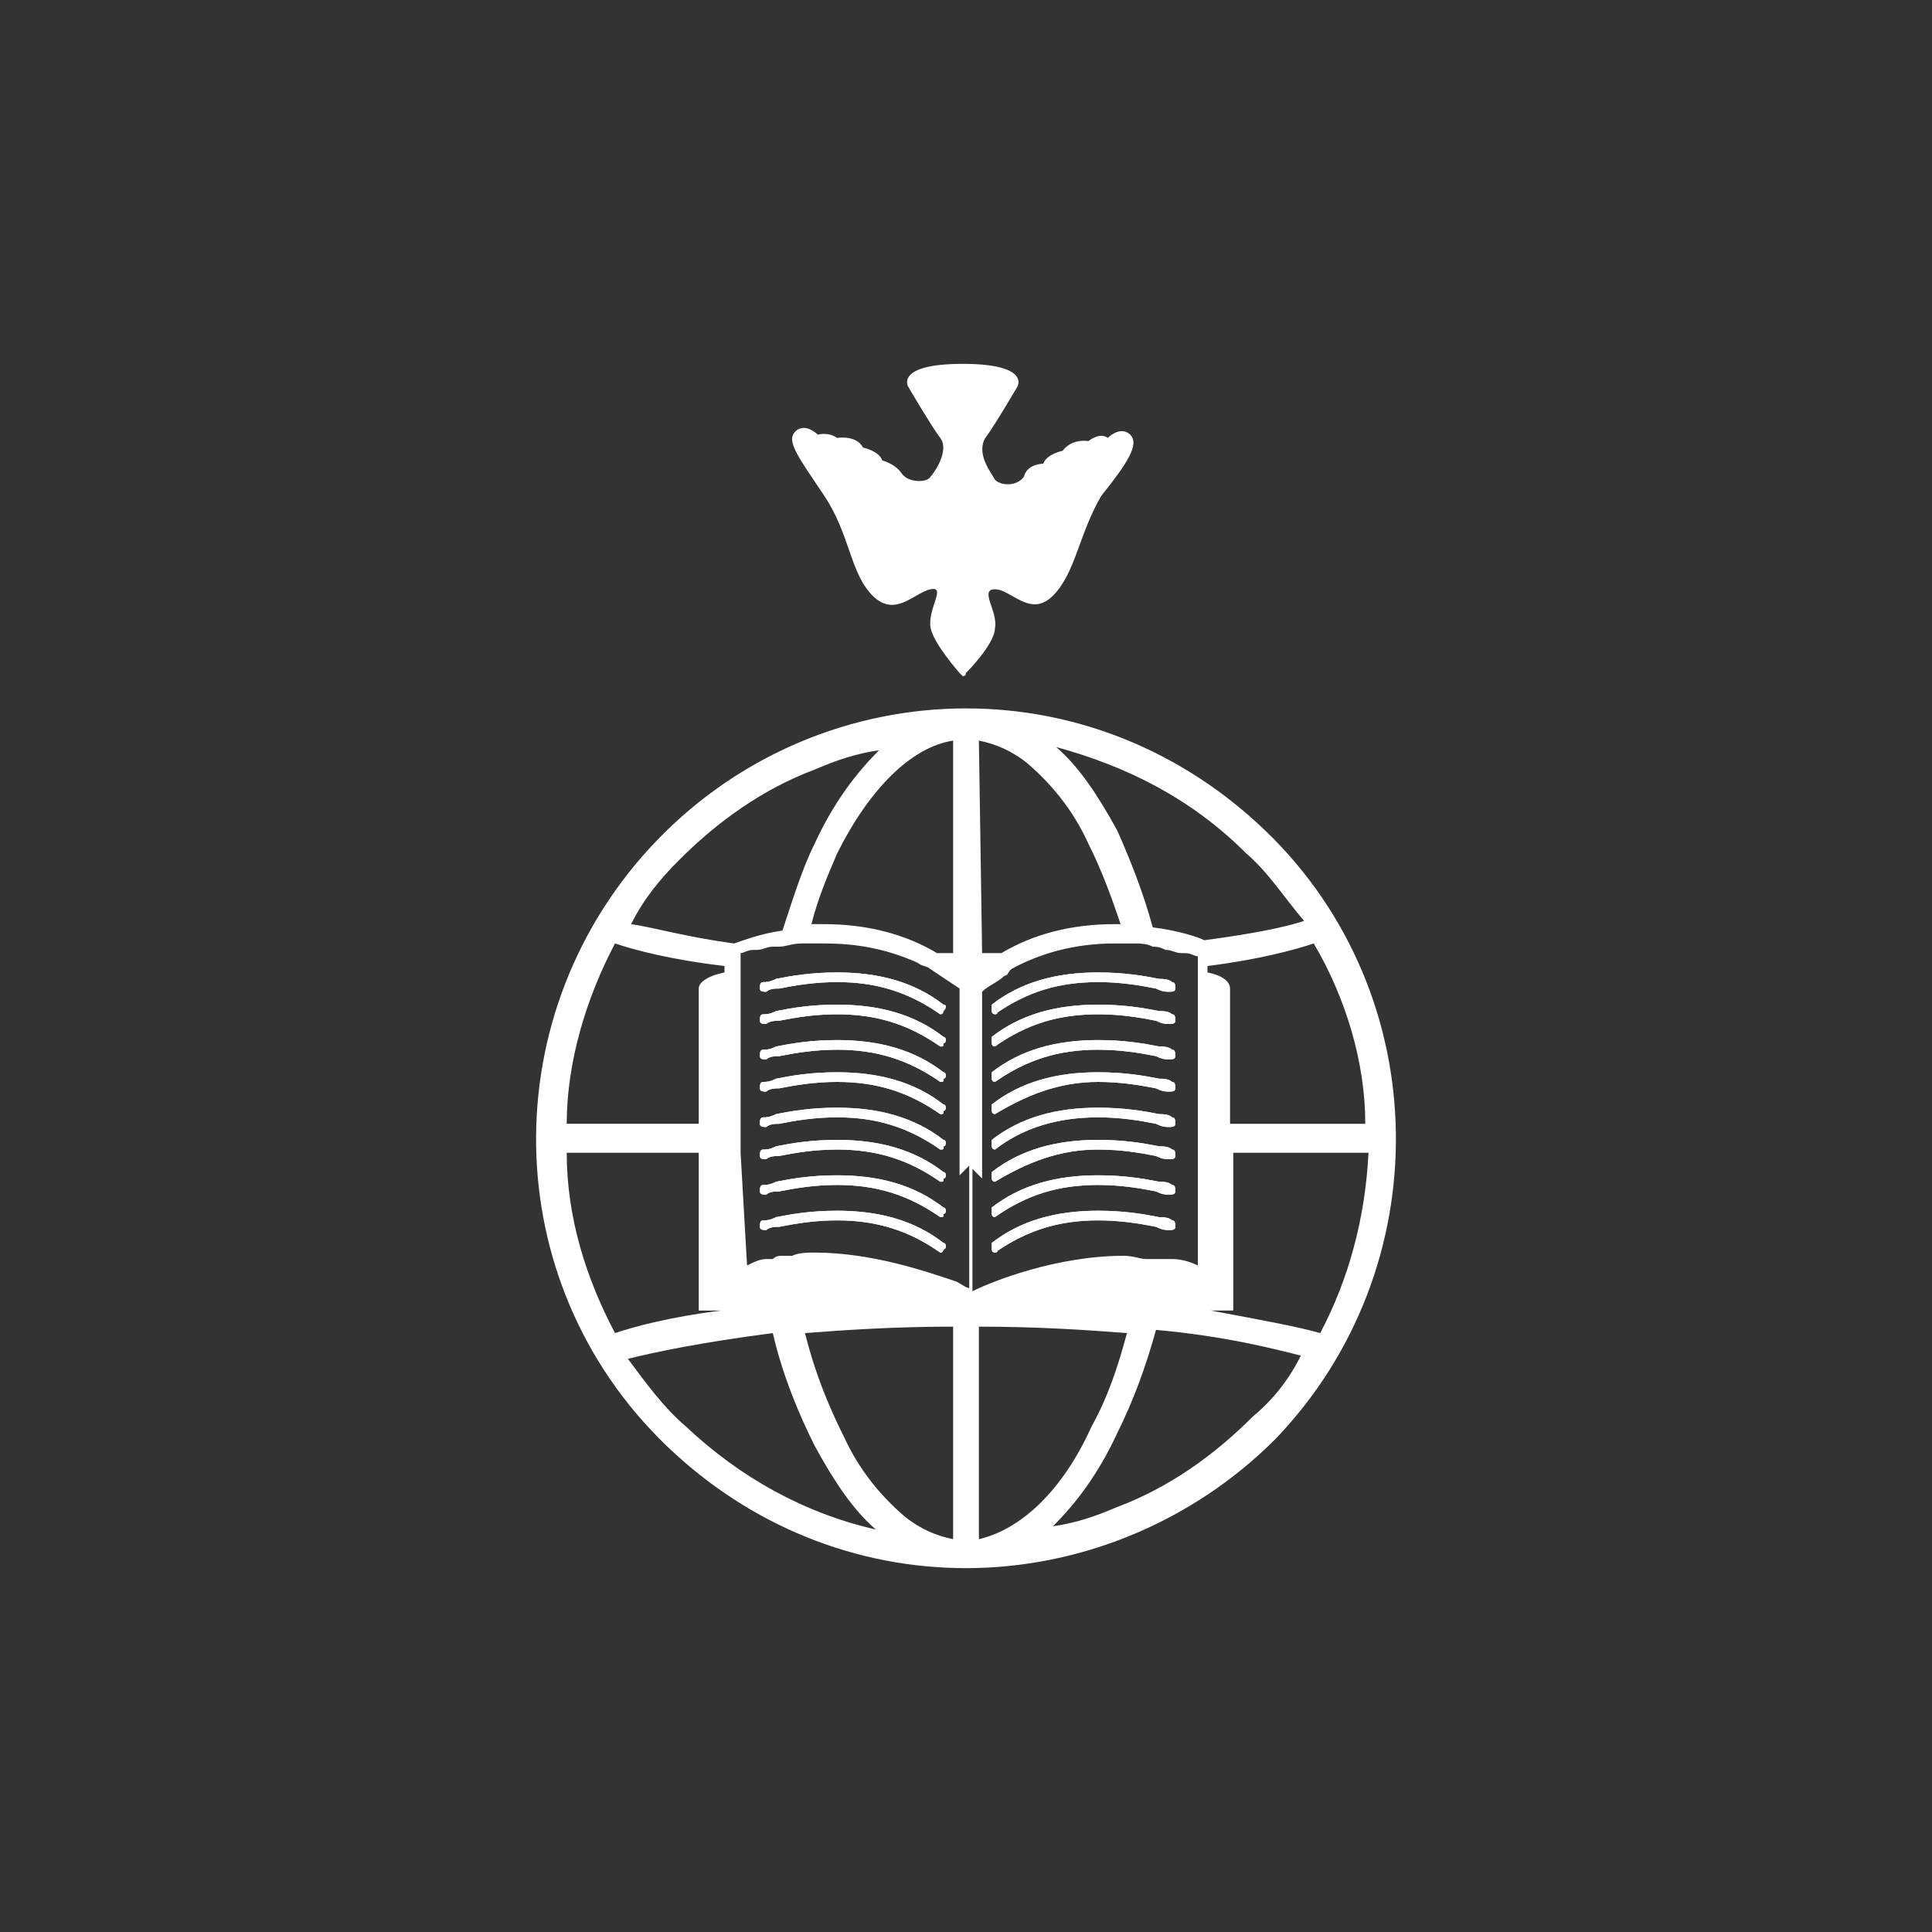
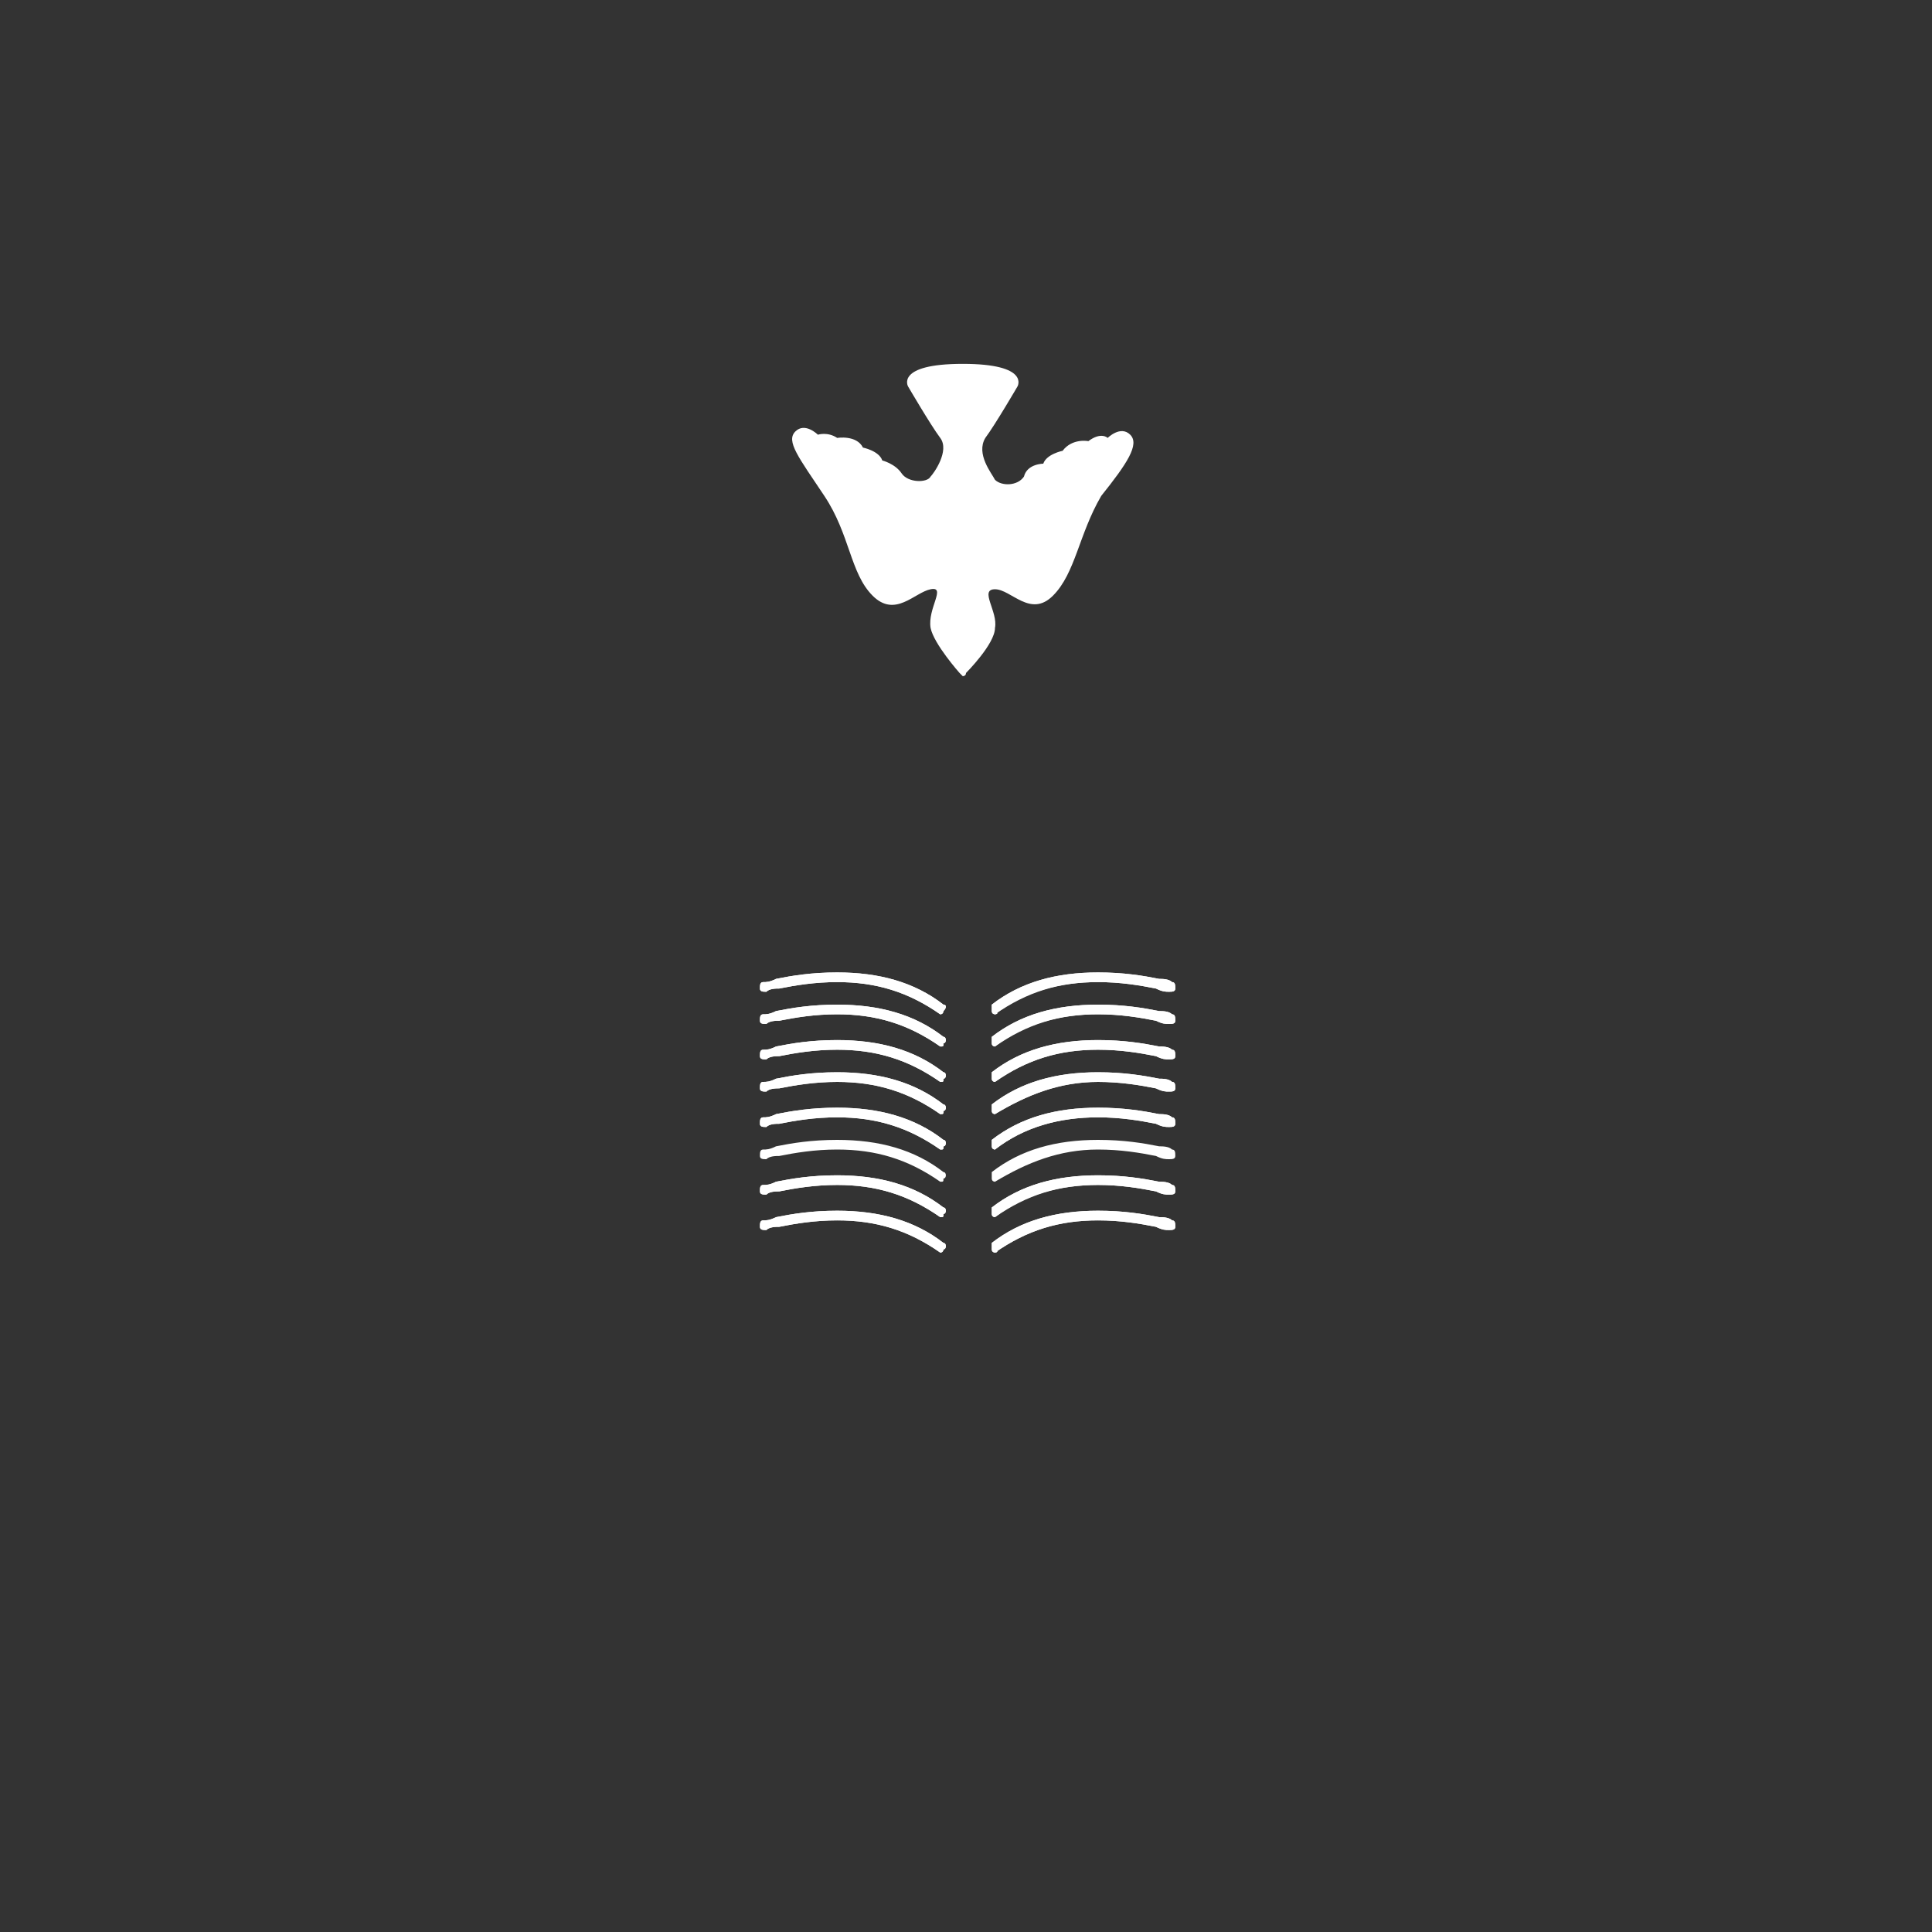
<svg xmlns="http://www.w3.org/2000/svg" version="1.1" id="Layer_1" x="0px" y="0px" viewBox="0 0 60 60" style="enable-background:new 0 0 60 60;" xml:space="preserve">
  <rect x="0" y="0" width="60" height="60" fill="#333333" stroke="none" />
  <style type="text/css">
	.st0{fill:#FFFFFF;}
</style>
  <g>
    <g>
      <path class="st0" d="M29.2,31.5C29.2,31.5,29.2,31.5,29.2,31.5c-1-0.7-2-1-3.2-1c-0.7,0-1.3,0.1-1.8,0.2c-0.1,0-0.3,0-0.4,0.1    c-0.1,0-0.2,0-0.2-0.1c0-0.1,0-0.2,0.1-0.2c0.1,0,0.2,0,0.4-0.1c0.5-0.1,1.1-0.2,1.9-0.2c1.3,0,2.4,0.3,3.3,1c0.1,0,0.1,0.1,0,0.2    C29.3,31.4,29.3,31.5,29.2,31.5" />
      <path class="st0" d="M29.2,32.5C29.2,32.5,29.2,32.5,29.2,32.5c-1-0.7-2-1-3.2-1c-0.7,0-1.3,0.1-1.8,0.2c-0.1,0-0.3,0-0.4,0.1    c-0.1,0-0.2,0-0.2-0.1c0-0.1,0-0.2,0.1-0.2c0.1,0,0.2,0,0.4-0.1c0.5-0.1,1.1-0.2,1.9-0.2c1.3,0,2.4,0.3,3.3,1c0.1,0,0.1,0.2,0,0.2    C29.3,32.5,29.3,32.5,29.2,32.5" />
      <path class="st0" d="M29.2,33.6C29.2,33.6,29.2,33.6,29.2,33.6c-1-0.7-2-1-3.2-1c-0.7,0-1.3,0.1-1.8,0.2c-0.1,0-0.3,0-0.4,0.1    c-0.1,0-0.2,0-0.2-0.1c0-0.1,0-0.2,0.1-0.2c0.1,0,0.2,0,0.4-0.1c0.5-0.1,1.1-0.2,1.9-0.2c1.3,0,2.4,0.3,3.3,1c0.1,0,0.1,0.2,0,0.2    C29.3,33.6,29.3,33.6,29.2,33.6" />
      <path class="st0" d="M29.2,34.6C29.2,34.6,29.2,34.6,29.2,34.6c-1-0.7-2-1-3.2-1c-0.7,0-1.3,0.1-1.8,0.2c-0.1,0-0.3,0-0.4,0.1    c-0.1,0-0.2,0-0.2-0.1c0-0.1,0-0.2,0.1-0.2c0.1,0,0.2,0,0.4-0.1c0.5-0.1,1.1-0.2,1.9-0.2c1.3,0,2.4,0.3,3.3,1c0.1,0,0.1,0.2,0,0.2    C29.3,34.6,29.3,34.6,29.2,34.6" />
      <path class="st0" d="M29.2,35.7C29.2,35.7,29.2,35.7,29.2,35.7c-1-0.7-2-1-3.2-1c-0.7,0-1.3,0.1-1.8,0.2c-0.1,0-0.3,0-0.4,0.1    c-0.1,0-0.2,0-0.2-0.1c0-0.1,0-0.2,0.1-0.2c0.1,0,0.2,0,0.4-0.1c0.5-0.1,1.1-0.2,1.9-0.2c1.3,0,2.4,0.3,3.3,1c0.1,0,0.1,0.2,0,0.2    C29.3,35.7,29.3,35.7,29.2,35.7" />
      <path class="st0" d="M29.2,36.7C29.2,36.7,29.2,36.7,29.2,36.7c-1-0.7-2-1-3.2-1c-0.7,0-1.3,0.1-1.8,0.2c-0.1,0-0.3,0-0.4,0.1    c-0.1,0-0.2,0-0.2-0.1c0-0.1,0-0.2,0.1-0.2c0.1,0,0.2,0,0.4-0.1c0.5-0.1,1.1-0.2,1.9-0.2c1.3,0,2.4,0.3,3.3,1c0.1,0,0.1,0.2,0,0.2    C29.3,36.7,29.3,36.7,29.2,36.7" />
      <path class="st0" d="M29.2,37.8C29.2,37.8,29.2,37.8,29.2,37.8c-1-0.7-2-1-3.2-1c-0.7,0-1.3,0.1-1.8,0.2c-0.1,0-0.3,0-0.4,0.1    c-0.1,0-0.2,0-0.2-0.1c0-0.1,0-0.2,0.1-0.2c0.1,0,0.2,0,0.4-0.1c0.5-0.1,1.1-0.2,1.9-0.2c1.3,0,2.4,0.3,3.3,1c0.1,0,0.1,0.2,0,0.2    C29.3,37.8,29.3,37.8,29.2,37.8" />
      <path class="st0" d="M29.2,38.9C29.2,38.9,29.2,38.8,29.2,38.9c-1-0.7-2-1-3.2-1c-0.7,0-1.3,0.1-1.8,0.2c-0.1,0-0.3,0-0.4,0.1    c-0.1,0-0.2,0-0.2-0.1c0-0.1,0-0.2,0.1-0.2c0.1,0,0.2,0,0.4-0.1c0.5-0.1,1.1-0.2,1.9-0.2c1.3,0,2.4,0.3,3.3,1c0.1,0,0.1,0.2,0,0.2    C29.3,38.8,29.3,38.9,29.2,38.9" />
      <path class="st0" d="M29.2,31.5C29.2,31.5,29.2,31.5,29.2,31.5c-1-0.7-2-1-3.2-1c-0.7,0-1.3,0.1-1.8,0.2c-0.1,0-0.3,0-0.4,0.1    c-0.1,0-0.2,0-0.2-0.1c0-0.1,0-0.2,0.1-0.2c0.1,0,0.2,0,0.4-0.1c0.5-0.1,1.1-0.2,1.9-0.2c1.3,0,2.4,0.3,3.3,1c0.1,0,0.1,0.1,0,0.2    C29.3,31.4,29.3,31.5,29.2,31.5" />
      <path class="st0" d="M29.2,32.5C29.2,32.5,29.2,32.5,29.2,32.5c-1-0.7-2-1-3.2-1c-0.7,0-1.3,0.1-1.8,0.2c-0.1,0-0.3,0-0.4,0.1    c-0.1,0-0.2,0-0.2-0.1c0-0.1,0-0.2,0.1-0.2c0.1,0,0.2,0,0.4-0.1c0.5-0.1,1.1-0.2,1.9-0.2c1.3,0,2.4,0.3,3.3,1c0.1,0,0.1,0.2,0,0.2    C29.3,32.5,29.3,32.5,29.2,32.5" />
      <path class="st0" d="M29.2,33.6C29.2,33.6,29.2,33.6,29.2,33.6c-1-0.7-2-1-3.2-1c-0.7,0-1.3,0.1-1.8,0.2c-0.1,0-0.3,0-0.4,0.1    c-0.1,0-0.2,0-0.2-0.1c0-0.1,0-0.2,0.1-0.2c0.1,0,0.2,0,0.4-0.1c0.5-0.1,1.1-0.2,1.9-0.2c1.3,0,2.4,0.3,3.3,1c0.1,0,0.1,0.2,0,0.2    C29.3,33.6,29.3,33.6,29.2,33.6" />
      <path class="st0" d="M29.2,34.6C29.2,34.6,29.2,34.6,29.2,34.6c-1-0.7-2-1-3.2-1c-0.7,0-1.3,0.1-1.8,0.2c-0.1,0-0.3,0-0.4,0.1    c-0.1,0-0.2,0-0.2-0.1c0-0.1,0-0.2,0.1-0.2c0.1,0,0.2,0,0.4-0.1c0.5-0.1,1.1-0.2,1.9-0.2c1.3,0,2.4,0.3,3.3,1c0.1,0,0.1,0.2,0,0.2    C29.3,34.6,29.3,34.6,29.2,34.6" />
      <path class="st0" d="M29.2,35.7C29.2,35.7,29.2,35.7,29.2,35.7c-1-0.7-2-1-3.2-1c-0.7,0-1.3,0.1-1.8,0.2c-0.1,0-0.3,0-0.4,0.1    c-0.1,0-0.2,0-0.2-0.1c0-0.1,0-0.2,0.1-0.2c0.1,0,0.2,0,0.4-0.1c0.5-0.1,1.1-0.2,1.9-0.2c1.3,0,2.4,0.3,3.3,1c0.1,0,0.1,0.2,0,0.2    C29.3,35.7,29.3,35.7,29.2,35.7" />
-       <path class="st0" d="M29.2,36.7C29.2,36.7,29.2,36.7,29.2,36.7c-1-0.7-2-1-3.2-1c-0.7,0-1.3,0.1-1.8,0.2c-0.1,0-0.3,0-0.4,0.1    c-0.1,0-0.2,0-0.2-0.1c0-0.1,0-0.2,0.1-0.2c0.1,0,0.2,0,0.4-0.1c0.5-0.1,1.1-0.2,1.9-0.2c1.3,0,2.4,0.3,3.3,1c0.1,0,0.1,0.2,0,0.2    C29.3,36.7,29.3,36.7,29.2,36.7" />
      <path class="st0" d="M29.2,37.8C29.2,37.8,29.2,37.8,29.2,37.8c-1-0.7-2-1-3.2-1c-0.7,0-1.3,0.1-1.8,0.2c-0.1,0-0.3,0-0.4,0.1    c-0.1,0-0.2,0-0.2-0.1c0-0.1,0-0.2,0.1-0.2c0.1,0,0.2,0,0.4-0.1c0.5-0.1,1.1-0.2,1.9-0.2c1.3,0,2.4,0.3,3.3,1c0.1,0,0.1,0.2,0,0.2    C29.3,37.8,29.3,37.8,29.2,37.8" />
      <path class="st0" d="M29.2,38.9C29.2,38.9,29.2,38.8,29.2,38.9c-1-0.7-2-1-3.2-1c-0.7,0-1.3,0.1-1.8,0.2c-0.1,0-0.3,0-0.4,0.1    c-0.1,0-0.2,0-0.2-0.1c0-0.1,0-0.2,0.1-0.2c0.1,0,0.2,0,0.4-0.1c0.5-0.1,1.1-0.2,1.9-0.2c1.3,0,2.4,0.3,3.3,1c0.1,0,0.1,0.2,0,0.2    C29.3,38.8,29.3,38.9,29.2,38.9" />
      <path class="st0" d="M30.9,31.5c0,0-0.1,0-0.1-0.1c0-0.1,0-0.2,0-0.2c0.9-0.7,2-1,3.3-1c0.8,0,1.4,0.1,1.9,0.2    c0.1,0,0.3,0,0.4,0.1c0.1,0,0.1,0.1,0.1,0.2s-0.1,0.1-0.2,0.1c-0.1,0-0.2,0-0.4-0.1c-0.5-0.1-1.1-0.2-1.8-0.2    C32.9,30.5,31.9,30.8,30.9,31.5C31,31.4,31,31.5,30.9,31.5" />
      <path class="st0" d="M30.9,32.5c0,0-0.1,0-0.1-0.1c0-0.1,0-0.2,0-0.2c0.9-0.7,2-1,3.3-1c0.8,0,1.4,0.1,1.9,0.2    c0.1,0,0.3,0,0.4,0.1c0.1,0,0.1,0.1,0.1,0.2s-0.1,0.1-0.2,0.1c-0.1,0-0.2,0-0.4-0.1c-0.5-0.1-1.1-0.2-1.8-0.2    C32.9,31.5,31.8,31.8,30.9,32.5C31,32.5,31,32.5,30.9,32.5" />
      <path class="st0" d="M30.9,33.6c0,0-0.1,0-0.1-0.1c0-0.1,0-0.2,0-0.2c0.9-0.7,2-1,3.3-1c0.8,0,1.4,0.1,1.9,0.2    c0.1,0,0.3,0,0.4,0.1c0.1,0,0.1,0.1,0.1,0.2c0,0.1-0.1,0.1-0.2,0.1c-0.1,0-0.2,0-0.4-0.1c-0.5-0.1-1.1-0.2-1.8-0.2    C32.9,32.6,31.9,32.9,30.9,33.6C31,33.6,31,33.6,30.9,33.6" />
      <path class="st0" d="M30.9,34.6c0,0-0.1,0-0.1-0.1c0-0.1,0-0.2,0-0.2c0.9-0.7,2-1,3.3-1c0.8,0,1.4,0.1,1.9,0.2    c0.1,0,0.3,0,0.4,0.1c0.1,0,0.1,0.1,0.1,0.2c0,0.1-0.1,0.1-0.2,0.1c-0.1,0-0.2,0-0.4-0.1c-0.5-0.1-1.1-0.2-1.8-0.2    C32.9,33.6,31.9,34,30.9,34.6C31,34.6,31,34.6,30.9,34.6" />
      <path class="st0" d="M30.9,35.7c0,0-0.1,0-0.1-0.1c0-0.1,0-0.2,0-0.2c0.9-0.7,2-1,3.3-1c0.8,0,1.4,0.1,1.9,0.2    c0.1,0,0.3,0,0.4,0.1c0.1,0,0.1,0.1,0.1,0.2S36.4,35,36.3,35c-0.1,0-0.2,0-0.4-0.1c-0.5-0.1-1.1-0.2-1.8-0.2    C32.9,34.7,31.8,35,30.9,35.7C31,35.7,31,35.7,30.9,35.7" />
      <path class="st0" d="M30.9,36.7c0,0-0.1,0-0.1-0.1c0-0.1,0-0.2,0-0.2c0.9-0.7,2-1,3.3-1c0.8,0,1.4,0.1,1.9,0.2    c0.1,0,0.3,0,0.4,0.1c0.1,0,0.1,0.1,0.1,0.2c0,0.1-0.1,0.1-0.2,0.1c-0.1,0-0.2,0-0.4-0.1c-0.5-0.1-1.1-0.2-1.8-0.2    C32.9,35.7,31.9,36.1,30.9,36.7C31,36.7,31,36.7,30.9,36.7" />
      <path class="st0" d="M30.9,37.8c0,0-0.1,0-0.1-0.1c0-0.1,0-0.2,0-0.2c0.9-0.7,2-1,3.3-1c0.8,0,1.4,0.1,1.9,0.2    c0.1,0,0.3,0,0.4,0.1c0.1,0,0.1,0.1,0.1,0.2c0,0.1-0.1,0.1-0.2,0.1c-0.1,0-0.2,0-0.4-0.1c-0.5-0.1-1.1-0.2-1.8-0.2    C32.9,36.8,31.9,37.1,30.9,37.8C31,37.8,31,37.8,30.9,37.8" />
      <path class="st0" d="M30.9,38.9c0,0-0.1,0-0.1-0.1c0-0.1,0-0.2,0-0.2c0.9-0.7,2-1,3.3-1c0.8,0,1.4,0.1,1.9,0.2    c0.1,0,0.3,0,0.4,0.1c0.1,0,0.1,0.1,0.1,0.2c0,0.1-0.1,0.1-0.2,0.1c-0.1,0-0.2,0-0.4-0.1c-0.5-0.1-1.1-0.2-1.8-0.2    C32.9,37.9,31.9,38.2,30.9,38.9C31,38.8,31,38.9,30.9,38.9" />
      <path class="st0" d="M30.9,31.5c0,0-0.1,0-0.1-0.1c0-0.1,0-0.2,0-0.2c0.9-0.7,2-1,3.3-1c0.8,0,1.4,0.1,1.9,0.2    c0.1,0,0.3,0,0.4,0.1c0.1,0,0.1,0.1,0.1,0.2s-0.1,0.1-0.2,0.1c-0.1,0-0.2,0-0.4-0.1c-0.5-0.1-1.1-0.2-1.8-0.2    C32.9,30.5,31.8,30.8,30.9,31.5C31,31.4,31,31.5,30.9,31.5" />
      <path class="st0" d="M30.9,32.5c0,0-0.1,0-0.1-0.1c0-0.1,0-0.2,0-0.2c0.9-0.7,2-1,3.3-1c0.8,0,1.4,0.1,1.9,0.2    c0.1,0,0.3,0,0.4,0.1c0.1,0,0.1,0.1,0.1,0.2s-0.1,0.1-0.2,0.1c-0.1,0-0.2,0-0.4-0.1c-0.5-0.1-1.1-0.2-1.8-0.2    C32.9,31.5,31.9,31.8,30.9,32.5C31,32.5,31,32.5,30.9,32.5" />
      <path class="st0" d="M30.9,33.6c0,0-0.1,0-0.1-0.1c0-0.1,0-0.2,0-0.2c0.9-0.7,2-1,3.3-1c0.8,0,1.4,0.1,1.9,0.2    c0.1,0,0.3,0,0.4,0.1c0.1,0,0.1,0.1,0.1,0.2c0,0.1-0.1,0.1-0.2,0.1c-0.1,0-0.2,0-0.4-0.1c-0.5-0.1-1.1-0.2-1.8-0.2    C32.9,32.6,31.9,32.9,30.9,33.6C31,33.6,31,33.6,30.9,33.6" />
      <path class="st0" d="M30.9,34.6c0,0-0.1,0-0.1-0.1c0-0.1,0-0.2,0-0.2c0.9-0.7,2-1,3.3-1c0.8,0,1.4,0.1,1.9,0.2    c0.1,0,0.3,0,0.4,0.1c0.1,0,0.1,0.1,0.1,0.2c0,0.1-0.1,0.1-0.2,0.1c-0.1,0-0.2,0-0.4-0.1c-0.5-0.1-1.1-0.2-1.8-0.2    C32.9,33.6,31.9,34,30.9,34.6C31,34.6,31,34.6,30.9,34.6" />
      <path class="st0" d="M30.9,35.7c0,0-0.1,0-0.1-0.1c0-0.1,0-0.2,0-0.2c0.9-0.7,2-1,3.3-1c0.8,0,1.4,0.1,1.9,0.2    c0.1,0,0.3,0,0.4,0.1c0.1,0,0.1,0.1,0.1,0.2S36.4,35,36.3,35c-0.1,0-0.2,0-0.4-0.1c-0.5-0.1-1.1-0.2-1.8-0.2    C32.9,34.7,31.8,35,30.9,35.7C31,35.7,31,35.7,30.9,35.7" />
-       <path class="st0" d="M30.9,36.7c0,0-0.1,0-0.1-0.1c0-0.1,0-0.2,0-0.2c0.9-0.7,2-1,3.3-1c0.8,0,1.4,0.1,1.9,0.2    c0.1,0,0.3,0,0.4,0.1c0.1,0,0.1,0.1,0.1,0.2c0,0.1-0.1,0.1-0.2,0.1c-0.1,0-0.2,0-0.4-0.1c-0.5-0.1-1.1-0.2-1.8-0.2    C32.9,35.7,31.9,36.1,30.9,36.7C31,36.7,31,36.7,30.9,36.7" />
      <path class="st0" d="M30.9,37.8c0,0-0.1,0-0.1-0.1c0-0.1,0-0.2,0-0.2c0.9-0.7,2-1,3.3-1c0.8,0,1.4,0.1,1.9,0.2    c0.1,0,0.3,0,0.4,0.1c0.1,0,0.1,0.1,0.1,0.2c0,0.1-0.1,0.1-0.2,0.1c-0.1,0-0.2,0-0.4-0.1c-0.5-0.1-1.1-0.2-1.8-0.2    C32.9,36.8,31.8,37.1,30.9,37.8C31,37.8,31,37.8,30.9,37.8" />
      <path class="st0" d="M30.9,38.9c0,0-0.1,0-0.1-0.1c0-0.1,0-0.2,0-0.2c0.9-0.7,2-1,3.3-1c0.8,0,1.4,0.1,1.9,0.2    c0.1,0,0.3,0,0.4,0.1c0.1,0,0.1,0.1,0.1,0.2c0,0.1-0.1,0.1-0.2,0.1c-0.1,0-0.2,0-0.4-0.1c-0.5-0.1-1.1-0.2-1.8-0.2    C32.9,37.9,31.9,38.2,30.9,38.9C31,38.8,31,38.9,30.9,38.9" />
      <path class="st0" d="M35.1,13.5c-0.3-0.3-0.7,0.1-0.7,0.1s-0.2-0.2-0.6,0.1c0,0-0.5-0.1-0.8,0.3c0,0-0.5,0.1-0.6,0.4    c0,0-0.5,0-0.6,0.4c-0.2,0.3-0.7,0.3-0.9,0.1c-0.1-0.2-0.6-0.8-0.3-1.3c0.3-0.4,1-1.6,1-1.6s0.4-0.7-1.7-0.7    c-2.1,0-1.7,0.7-1.7,0.7s0.7,1.2,1,1.6c0.3,0.4-0.2,1.1-0.3,1.2c-0.1,0.2-0.7,0.2-0.9-0.1s-0.6-0.4-0.6-0.4    c-0.1-0.3-0.6-0.4-0.6-0.4c-0.2-0.4-0.8-0.3-0.8-0.3c-0.3-0.2-0.6-0.1-0.6-0.1s-0.4-0.4-0.7-0.1s0.1,0.8,0.9,2s0.8,2.4,1.5,3.1    c0.7,0.7,1.3-0.1,1.8-0.2s-0.1,0.6,0,1.2c0.1,0.5,0.9,1.4,0.9,1.4c0,0,0.1,0.1,0.1,0.1c0,0,0.1,0,0.1-0.1c0,0,0.9-0.9,0.9-1.4    c0.1-0.5-0.5-1.2,0-1.2s1.1,0.9,1.8,0.2c0.7-0.7,0.8-1.9,1.5-3.1C35,14.4,35.4,13.8,35.1,13.5" />
-       <path class="st0" d="M39.3,25.8c-2.6-2.5-5.9-3.8-9.3-3.8l0,0l0,0c-3.5,0-7,1.4-9.6,4.1c-5.1,5.3-5,13.7,0.3,18.8    c2.6,2.5,5.9,3.8,9.3,3.8l0,0l0,0c3.5,0,7-1.4,9.6-4C44.7,39.4,44.6,30.9,39.3,25.8 M42.4,34.9h-4.2v-4.2c0-0.2-0.2-0.4-0.7-0.5    V30c1.6-0.2,2.7-0.5,3.3-0.7C41.8,31,42.4,33,42.4,34.9 M37.2,35.8v3.5c-0.2-0.1-0.5-0.2-0.8-0.2v0c-0.1,0-0.1,0-0.2,0    c-0.1,0-0.2,0-0.3,0c-0.1,0-0.2,0-0.3,0c0,0,0,0,0,0c-0.2,0-0.4-0.1-0.7-0.1c-2.1,0-4.1,0.8-4.7,1.1v-3.8l0.3,0.3v-5.8    c0.2-0.2,0.5-0.3,0.7-0.5c0.1,0,0.1-0.1,0.2-0.2c0.9-0.5,2-0.8,3.2-0.8c0.2,0,0.4,0,0.6,0c0.2,0,0.4,0,0.6,0.1    c0.1,0,0.2,0,0.4,0.1c0.2,0,0.3,0.1,0.5,0.1c0,0,0.1,0,0.1,0c0.2,0,0.3,0.1,0.4,0.1v0.5v4.9V35.8z M38.7,26.5    c0.7,0.6,1.2,1.4,1.8,2.1c-0.6,0.2-1.6,0.4-3.1,0.6c-0.2-0.1-0.8-0.3-1.6-0.4c-0.3-1.1-0.7-2.1-1.1-3c-0.6-1.1-1.2-2-1.9-2.6    C35,23.8,37,24.8,38.7,26.5 M30.4,23c0.5,0.1,1,0.3,1.5,0.7c0.7,0.6,1.4,1.4,1.9,2.5c0.4,0.8,0.7,1.6,1,2.5c-0.1,0-0.2,0-0.2,0    c-1.3,0-2.5,0.3-3.5,0.9c-0.2,0-0.4,0-0.6,0L30.4,23L30.4,23z M23,35.8v-0.9v-4.8v-0.5c0.1,0,0.2-0.1,0.4-0.1c0,0,0.1,0,0.1,0    c0.2,0,0.3-0.1,0.5-0.1c0.1,0,0.1,0,0.2,0c0.2,0,0.4-0.1,0.7-0.1s0.5,0,0.7,0c1.1,0,2,0.2,2.9,0.6c0.1,0.1,0.3,0.1,0.4,0.2    c0.3,0.2,0.6,0.4,0.9,0.6v5.8l0.3-0.3V40c-0.1,0-0.2-0.1-0.4-0.2c0,0,0,0,0,0c-0.9-0.3-2.6-0.9-4.4-0.9c-0.2,0-0.5,0-0.7,0.1    c0,0,0,0,0,0c-0.1,0-0.2,0-0.3,0c-0.1,0-0.2,0-0.3,0.1c-0.1,0-0.2,0-0.2,0c0,0,0,0,0,0c-0.2,0-0.4,0.1-0.6,0.2L23,35.8L23,35.8z     M29.6,23v6.6c-0.2,0-0.3,0-0.5,0c-1-0.6-2.2-0.9-3.5-0.9c-0.1,0-0.3,0-0.4,0c0.2-0.8,0.5-1.5,0.8-2.2C27,24.5,28.3,23.2,29.6,23     M21.1,26.7c1.2-1.2,2.6-2.2,4.2-2.8c0.7-0.3,1.3-0.5,2-0.6c-0.7,0.7-1.4,1.6-2,2.9c-0.4,0.8-0.7,1.8-1,2.7    c-0.7,0.1-1.2,0.3-1.5,0.4c-1.5-0.2-2.5-0.5-3.2-0.6C20,27.9,20.5,27.3,21.1,26.7 M19.1,29.3c0.6,0.2,1.7,0.5,3.4,0.7v0.2    c-0.5,0.1-0.8,0.3-0.8,0.5v4.2h-4.1C17.6,33,18.2,31,19.1,29.3 M17.6,35.8h4.1v4.9h0.7c-1.6,0.2-2.7,0.5-3.3,0.7    C18.2,39.7,17.6,37.8,17.6,35.8 M21.3,44.3c-0.7-0.6-1.2-1.3-1.8-2.1c0.8-0.2,2.2-0.5,4.5-0.8c0.3,1.3,0.8,2.5,1.3,3.5    c0.6,1.1,1.2,2,1.9,2.6C25,47,23,45.9,21.3,44.3 M29.6,47.8c-0.5-0.1-1-0.3-1.5-0.7c-0.7-0.6-1.4-1.4-1.9-2.5    c-0.5-1-0.9-2-1.2-3.2c1.3-0.1,2.8-0.2,4.6-0.2L29.6,47.8L29.6,47.8z M30.4,47.8v-6.6c1.8,0,3.3,0.1,4.6,0.2    c-0.3,1.1-0.6,2-1.1,2.9C33,46.3,31.7,47.5,30.4,47.8 M38.9,44c-1.2,1.2-2.6,2.2-4.2,2.8c-0.7,0.3-1.3,0.5-2,0.6    c0.7-0.7,1.4-1.6,2-2.9c0.5-1,0.9-2.1,1.2-3.2c2.2,0.2,3.7,0.6,4.5,0.8C40,42.9,39.5,43.5,38.9,44 M37.6,40.7h0.7v-4.9h4.2    c-0.1,2-0.6,3.9-1.5,5.6C40.3,41.2,39.2,41,37.6,40.7" />
    </g>
  </g>
</svg>